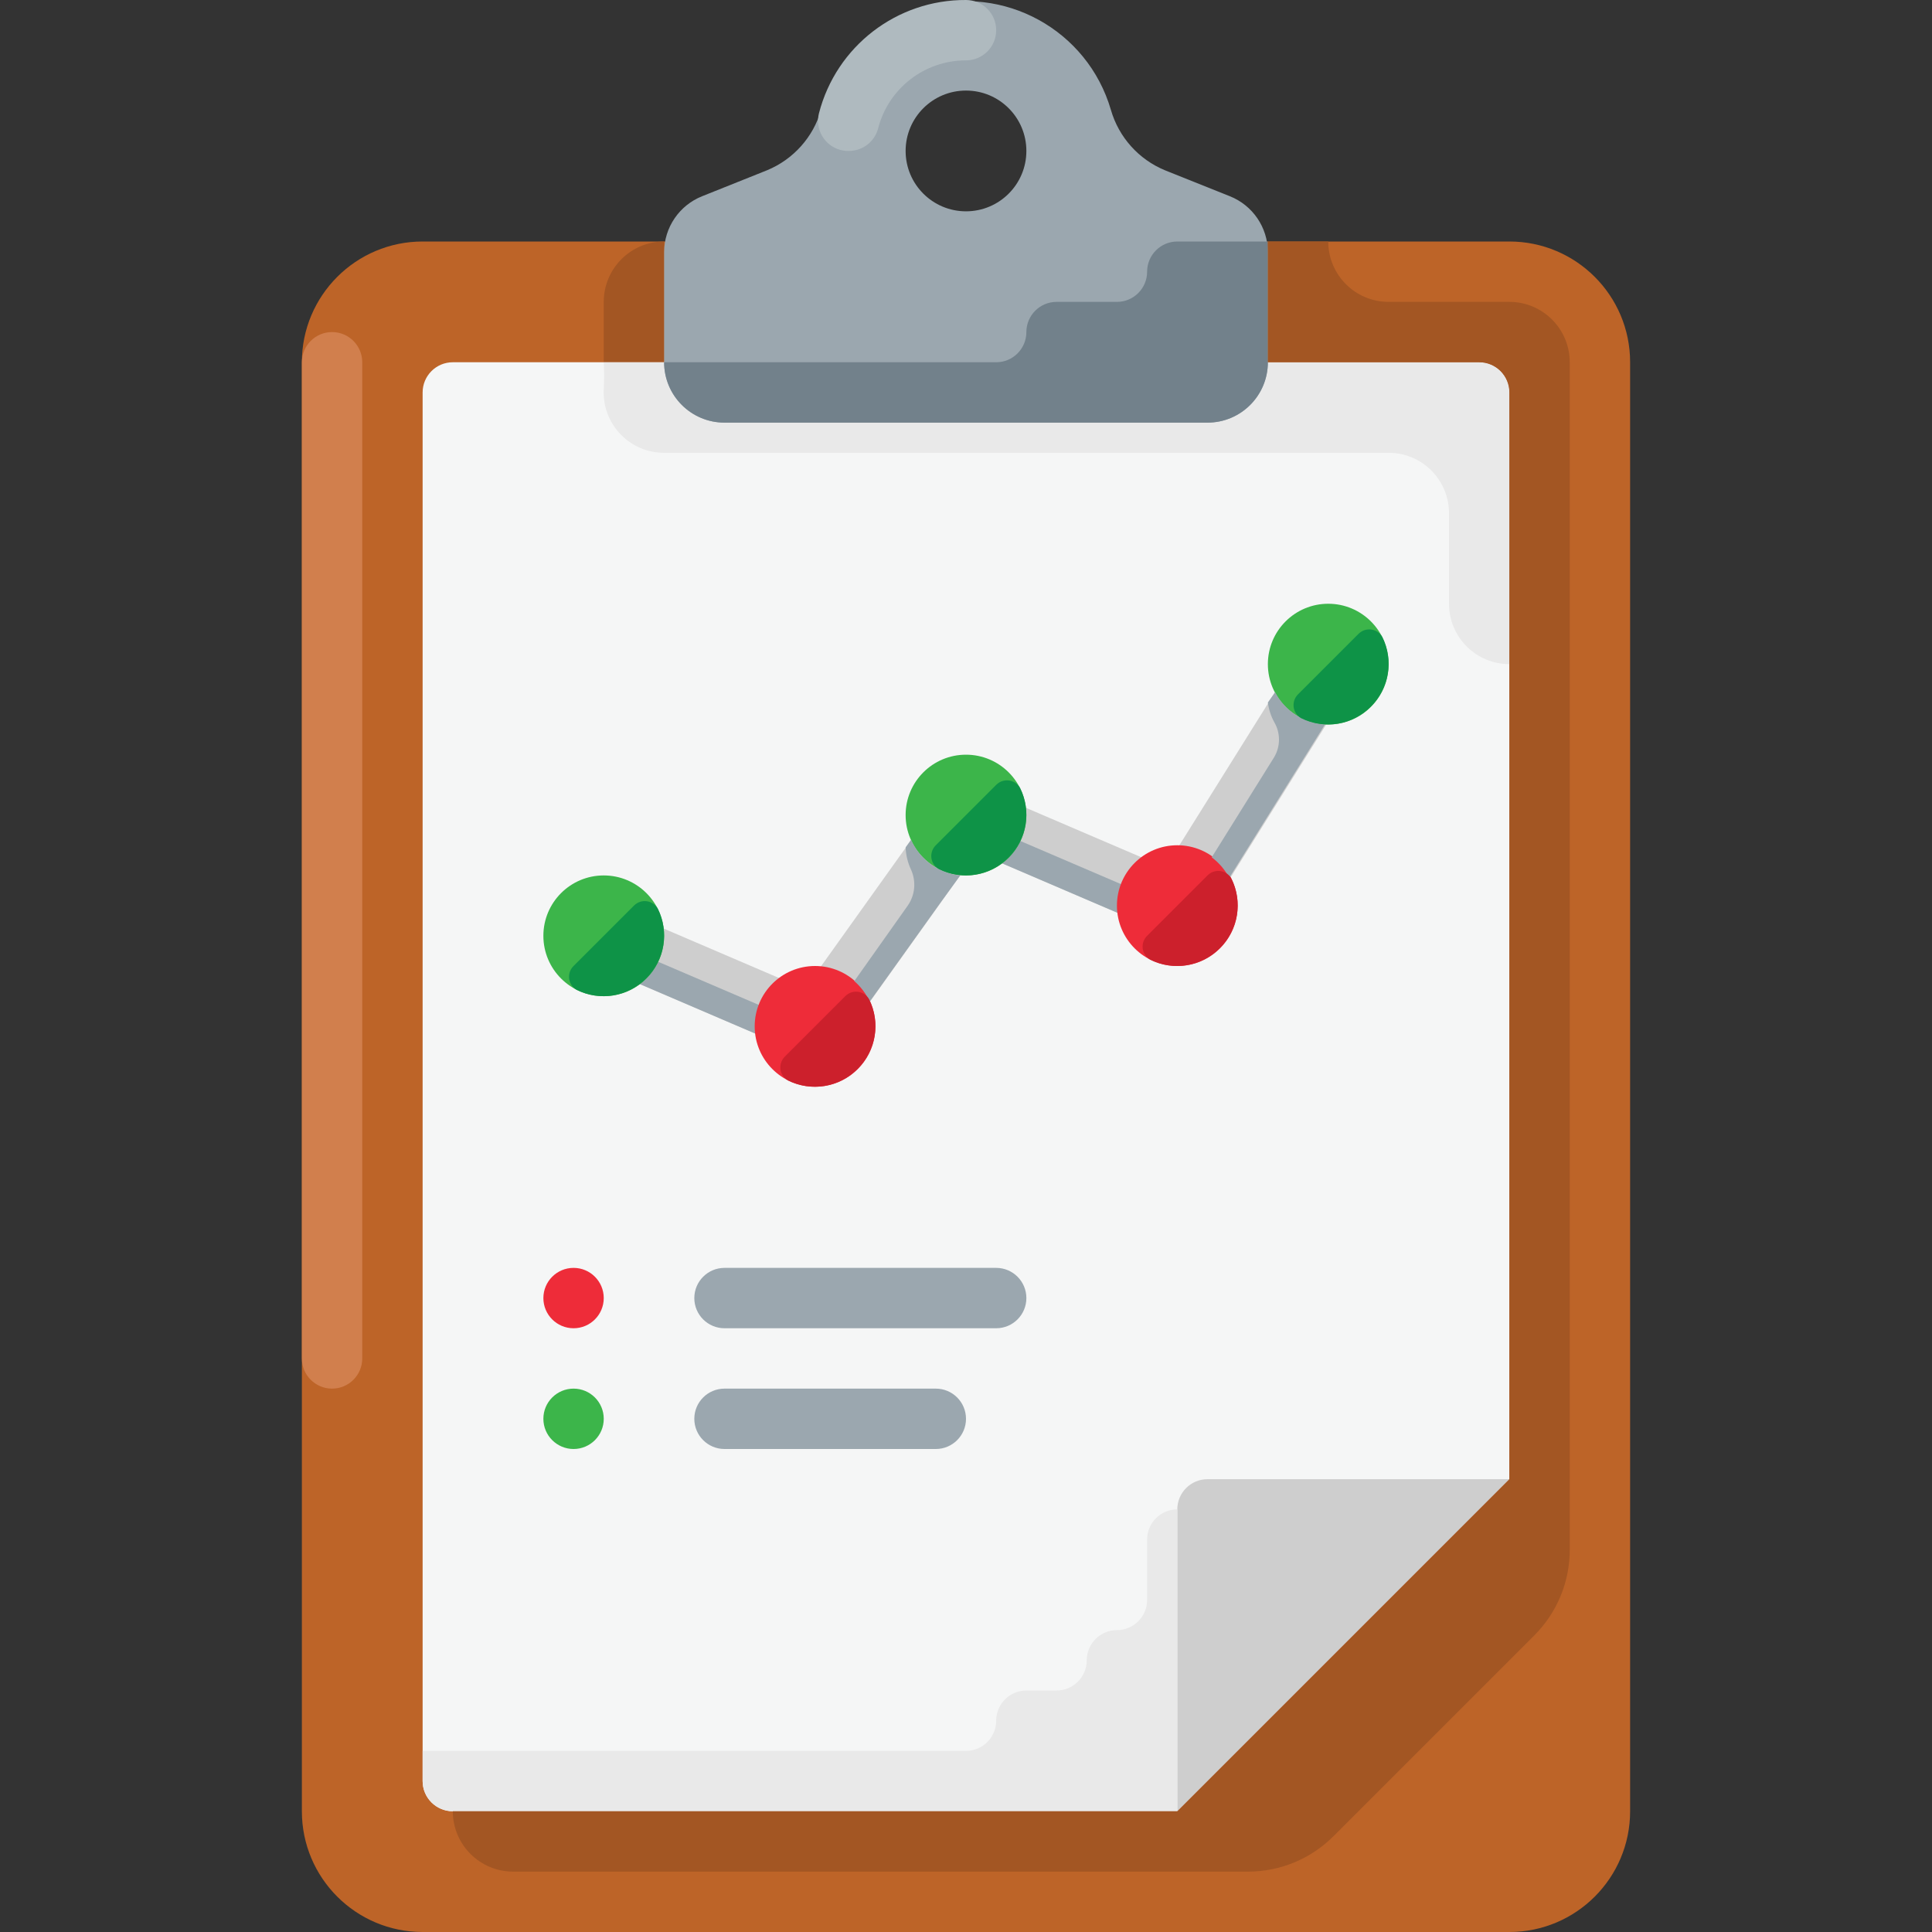
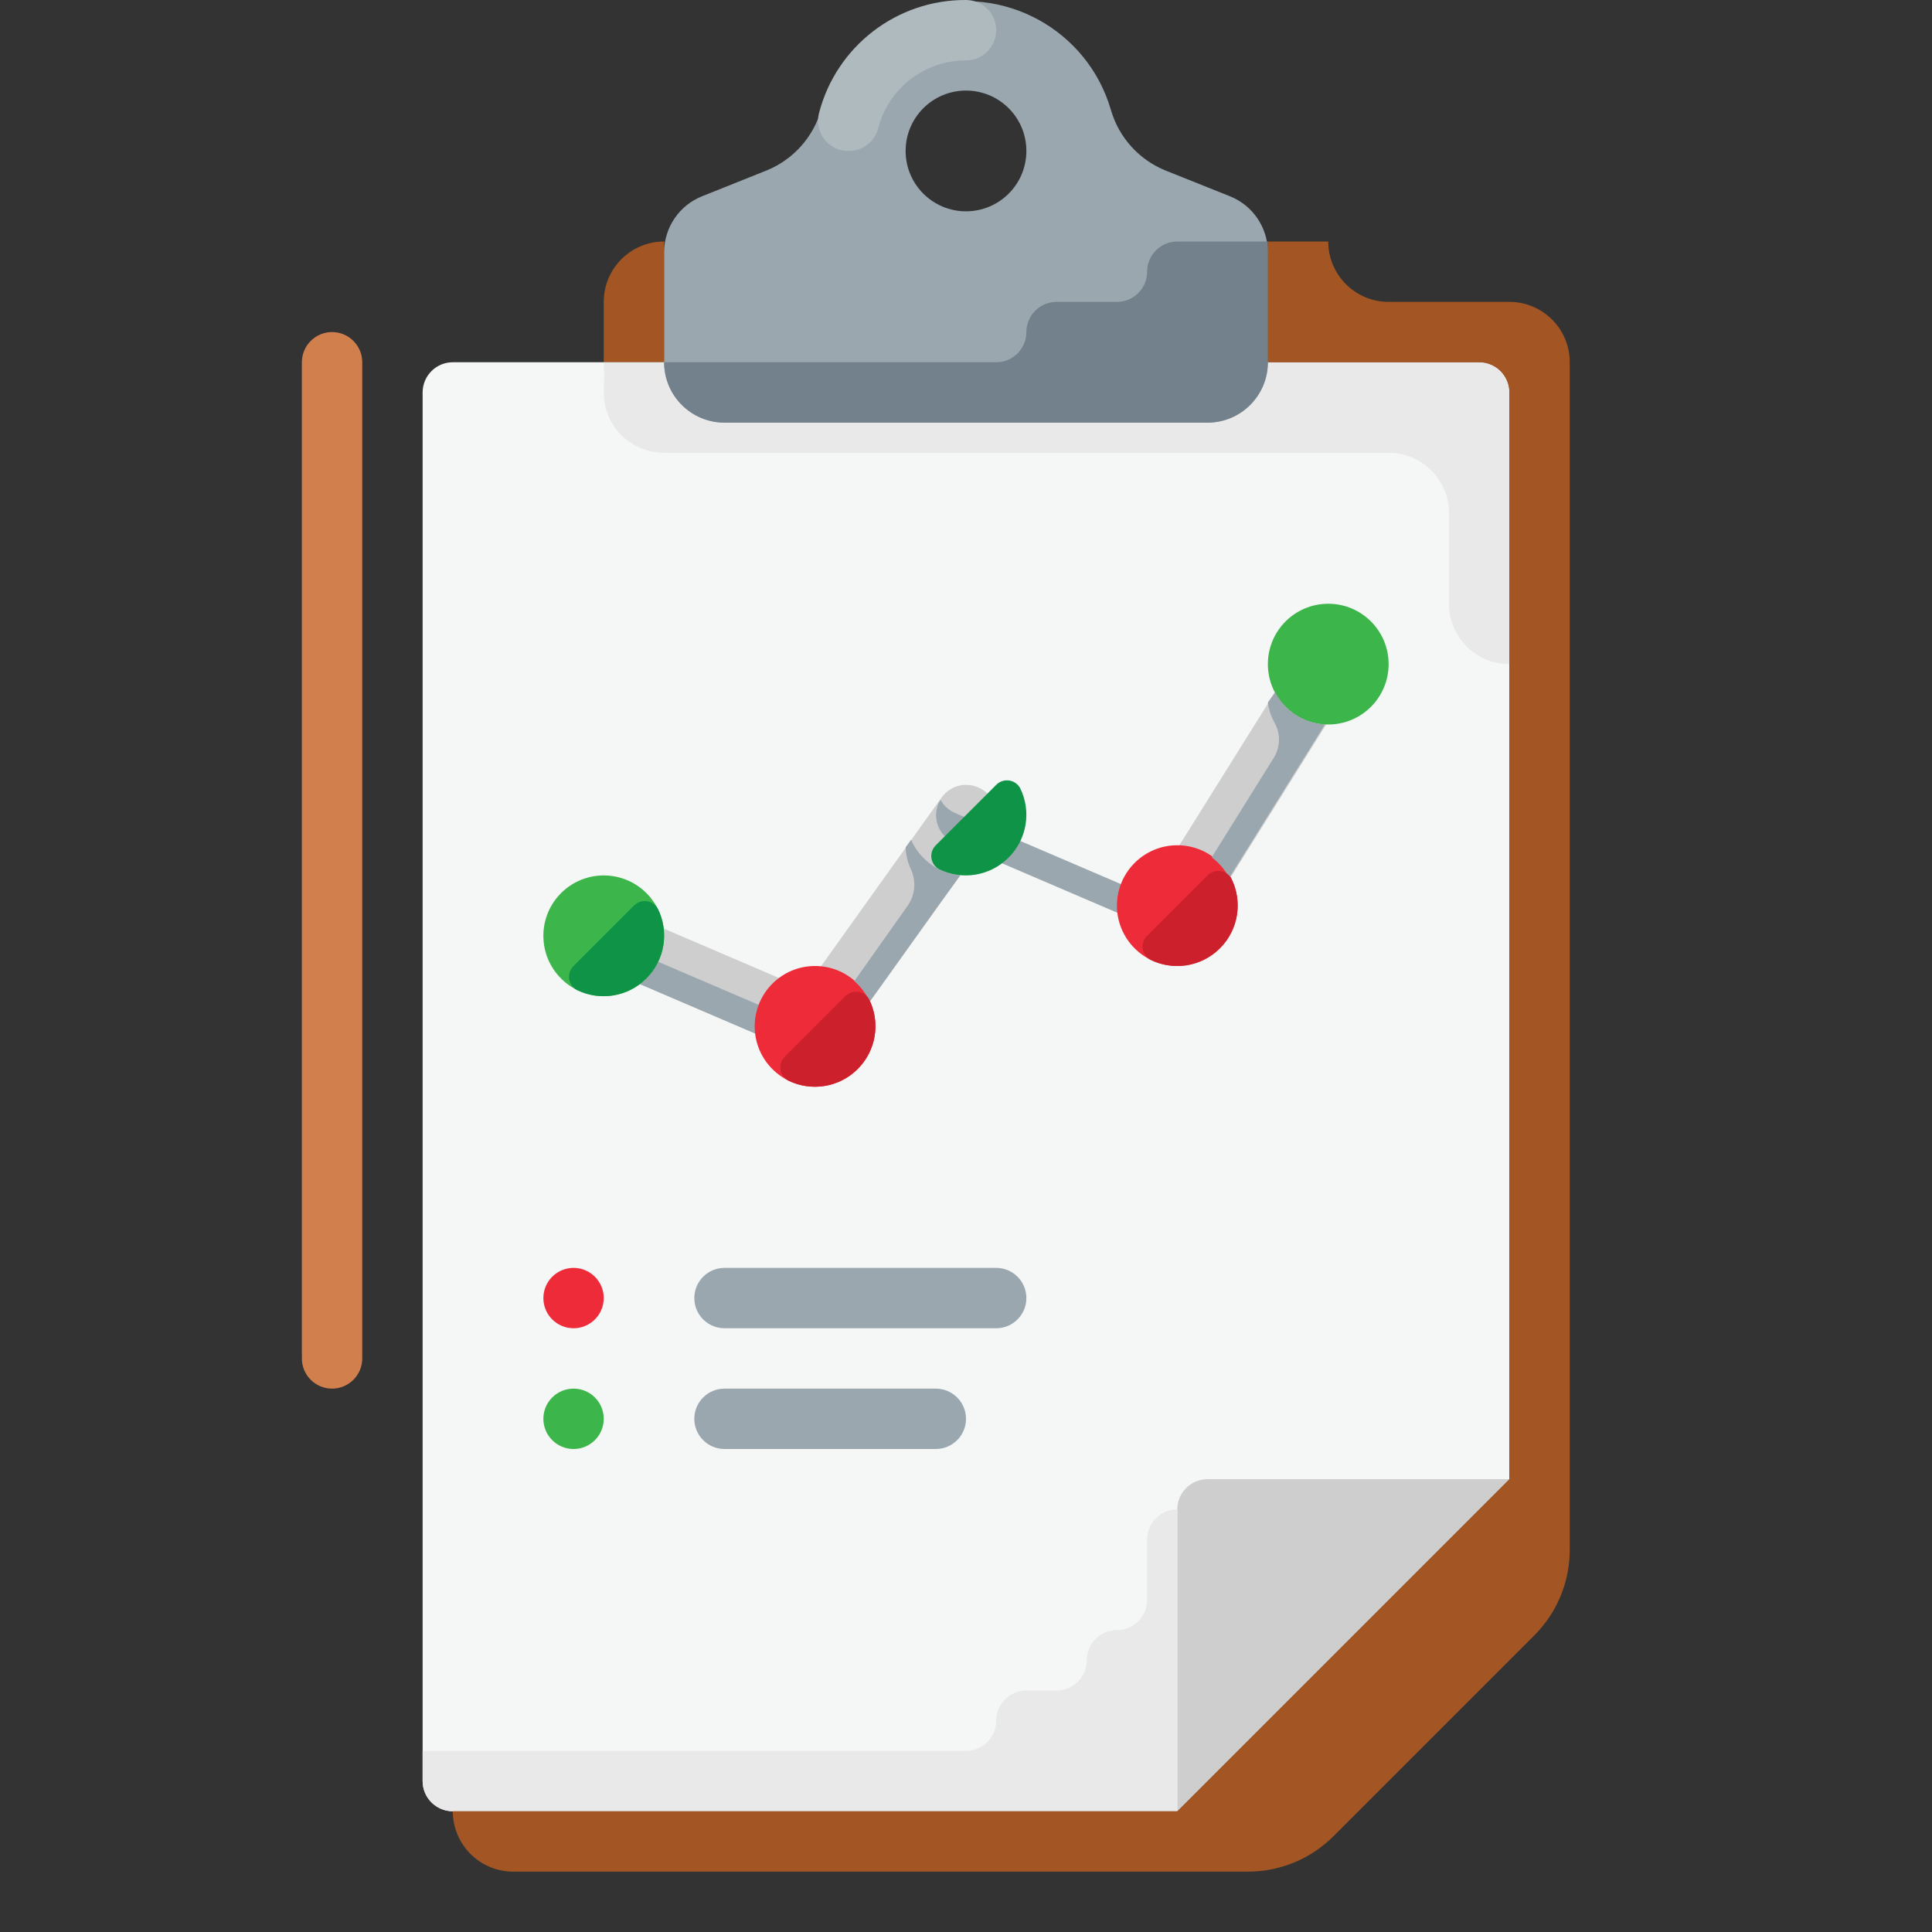
<svg xmlns="http://www.w3.org/2000/svg" height="800px" width="800px" version="1.1" id="Layer_1" viewBox="0 0 512.001 512.001" xml:space="preserve">
  <rect x="0" y="0" width="512.001" height="512.001" fill="#333333" stroke="none" />
-   <path style="fill:#BD6428;" d="M112,64.001h288c17.672,0,32,14.328,32,32v384c0,17.672-14.328,32-32,32H112  c-17.672,0-32-14.328-32-32v-384C80,78.329,94.328,64.001,112,64.001z" />
  <path style="fill:#F5F6F6;" d="M120,480.001c-4.416,0-8-3.584-8-8v-368c0-4.416,3.584-8,8-8h272c4.416,0,8,3.584,8,8v288l-88,88H120  z" />
  <path style="fill:#A35623;" d="M176,96.001h-16v-16c0-8.84,7.16-16,16-16l0,0V96.001z" />
  <path style="fill:#CECECE;" d="M400,392.001h-80c-4.416,0-8,3.584-8,8v80L400,392.001z" />
  <path style="fill:#D17F4D;" d="M88,88.001L88,88.001c4.416,0,8,3.584,8,8v264c0,4.416-3.584,8-8,8l0,0c-4.416,0-8-3.584-8-8v-264  C80,91.585,83.584,88.001,88,88.001z" />
  <g>
    <path style="fill:#E9E9E9;" d="M304,408.001v16c0,4.416-3.584,8-8,8l0,0c-4.416,0-8,3.584-8,8s-3.584,8-8,8h-8   c-4.416,0-8,3.584-8,8s-3.584,8-8,8H112v8c0,4.416,3.584,8,8,8h192v-80C307.584,400.001,304,403.585,304,408.001z" />
    <path style="fill:#E9E9E9;" d="M392,96.001H160c0.128,2.4,0.128,4.8,0,7.2c-0.44,8.824,6.352,16.336,15.176,16.776   c0.28,0.016,0.552,0.024,0.824,0.024h192c8.84,0,16,7.16,16,16v24l0,0c0,8.84,7.16,16,16,16l0,0v-72   C400,99.585,396.416,96.001,392,96.001z" />
  </g>
  <path style="fill:#9BA7AF;" d="M308.72,45.121c-6.96-2.872-12.232-8.76-14.32-16c-6.184-21.208-28.392-33.384-49.6-27.2  c-13.12,3.824-23.376,14.08-27.2,27.2c-2.088,7.24-7.36,13.128-14.32,16l-17.2,6.88c-6.064,2.416-10.056,8.272-10.08,14.8v29.2  c0,8.84,7.16,16,16,16h128c8.84,0,16-7.16,16-16v-29.2c-0.024-6.528-4.016-12.384-10.08-14.8L308.72,45.121z M256,56.001  c-8.84,0-16-7.16-16-16s7.16-16,16-16c8.84,0,16,7.16,16,16S264.84,56.001,256,56.001z" />
  <path style="fill:#72818B;" d="M312,64.001c-4.416,0-8,3.584-8,8l0,0c0,4.416-3.584,8-8,8h-16c-4.416,0-8,3.584-8,8l0,0  c0,4.416-3.584,8-8,8h-88c0,8.84,7.16,16,16,16h128c8.84,0,16-7.16,16-16v-32H312z" />
  <path style="fill:#AFBABF;" d="M225.04,40.001c-4.416,0.144-8.112-3.328-8.248-7.744c-0.024-0.76,0.064-1.52,0.248-2.256  c4.584-17.744,20.632-30.104,38.96-30c4.416,0,8,3.584,8,8s-3.584,8-8,8c-10.96-0.016-20.544,7.392-23.28,18  C231.816,37.513,228.664,39.969,225.04,40.001z" />
  <path style="fill:#A35623;" d="M400,80.001h-32c-8.84,0-16-7.16-16-16h-16v32h56c4.416,0,8,3.584,8,8v288l-88,88H120  c0,8.84,7.16,16,16,16h194.72c8.488,0.008,16.632-3.36,22.64-9.36l53.28-53.28c6-6.008,9.368-14.152,9.36-22.64V96.001  C416,87.169,408.84,80.001,400,80.001z" />
  <path style="fill:#EE2C39;" d="M152,336.001c-4.416,0-8,3.584-8,8l0,0c0,4.416,3.584,8,8,8s8-3.584,8-8l0,0  C160,339.585,156.416,336.001,152,336.001z" />
  <path style="fill:#9BA7AF;" d="M192,336.001h72c4.416,0,8,3.584,8,8l0,0c0,4.416-3.584,8-8,8h-72c-4.416,0-8-3.584-8-8l0,0  C184,339.585,187.584,336.001,192,336.001z" />
  <path style="fill:#3CB54A;" d="M152,368.001c-4.416,0-8,3.584-8,8l0,0c0,4.416,3.584,8,8,8s8-3.584,8-8l0,0  C160,371.585,156.416,368.001,152,368.001z" />
  <path style="fill:#9BA7AF;" d="M192,368.001h56c4.416,0,8,3.584,8,8l0,0c0,4.416-3.584,8-8,8h-56c-4.416,0-8-3.584-8-8l0,0  C184,371.585,187.584,368.001,192,368.001z" />
  <g>
    <path style="fill:#CECECE;" d="M216,280.001c-4.416-0.024-7.984-3.616-7.96-8.04c0.008-1.648,0.528-3.256,1.48-4.6l40-56   c2.56-3.6,7.56-4.44,11.16-1.88s4.44,7.56,1.88,11.16l0,0l-40,56C221.048,278.761,218.6,280.017,216,280.001z" />
-     <path style="fill:#CECECE;" d="M312,248.001c-1.072,0-2.136-0.216-3.12-0.64l-56-24c-4.064-1.744-5.944-6.456-4.2-10.52   s6.456-5.944,10.52-4.2l56,24c4.064,1.728,5.96,6.432,4.224,10.496C318.16,246.105,315.232,248.025,312,248.001z" />
  </g>
  <path style="fill:#9BA7AF;" d="M312,240.001c-1.072,0-2.136-0.216-3.12-0.64l-56-24c-1.52-0.712-2.784-1.888-3.6-3.36  c-0.208,0.28-0.392,0.576-0.56,0.88c-1.728,4.04,0.128,8.72,4.16,10.48l56,24c4.04,1.728,8.72-0.128,10.48-4.16  c0.944-2.328,0.736-4.968-0.56-7.12C317.376,238.489,314.8,239.977,312,240.001z" />
  <g>
    <path style="fill:#CECECE;" d="M312,248.001c-4.416,0.008-8.008-3.568-8.016-7.984c0-1.504,0.416-2.976,1.216-4.256l40-64   c2.344-3.752,7.288-4.904,11.04-2.56c3.752,2.344,4.904,7.288,2.56,11.04l-40,64C317.336,246.585,314.768,248.009,312,248.001z" />
    <path style="fill:#CECECE;" d="M216,280.001c-1.072,0-2.136-0.216-3.12-0.64l-56-24c-4.064-1.744-5.944-6.456-4.2-10.52   s6.456-5.944,10.52-4.2l56,24c4.064,1.728,5.96,6.432,4.224,10.496C222.16,278.105,219.232,280.025,216,280.001z" />
  </g>
  <path style="fill:#9BA7AF;" d="M222.8,268.081c-2.04,3.4-6.256,4.792-9.92,3.28l-56-24c-1.52-0.712-2.784-1.888-3.6-3.36  c-0.208,0.28-0.392,0.576-0.56,0.88c-1.728,4.04,0.128,8.72,4.16,10.48l56,24c4.04,1.728,8.72-0.128,10.48-4.16  C224.304,272.873,224.096,270.233,222.8,268.081z" />
  <circle style="fill:#EE2C39;" cx="216" cy="272.001" r="16" />
  <g>
    <circle style="fill:#3CB54A;" cx="160" cy="248.001" r="16" />
-     <circle style="fill:#3CB54A;" cx="256" cy="216.001" r="16" />
  </g>
  <circle style="fill:#EE2C39;" cx="312" cy="240.001" r="16" />
  <circle style="fill:#3CB54A;" cx="352" cy="176.001" r="16" />
  <g>
    <path style="fill:#9BA7AF;" d="M337.92,183.441l-1.92,2.72c0.232,1.824,0.8,3.584,1.68,5.2c1.688,2.864,1.688,6.416,0,9.28   l-16.56,26.56c1.936,1.44,3.52,3.296,4.64,5.44l20.88-33.44l4.48-7.2C345.528,191.657,340.52,188.409,337.92,183.441z" />
    <path style="fill:#9BA7AF;" d="M241.44,222.561l-1.44,2c0.072,2.048,0.56,4.064,1.44,5.92c1.4,3.104,1.072,6.72-0.88,9.52   l-14.16,20c1.736,1.504,3.128,3.352,4.08,5.44l19.12-26.72l4.88-6.72C248.752,231.433,243.776,227.825,241.44,222.561z" />
  </g>
  <g>
    <path style="fill:#CC202C;" d="M323.28,251.281c4.888-4.864,6.112-12.312,3.04-18.48c-1.104-1.912-3.552-2.568-5.464-1.464   c-0.312,0.184-0.6,0.408-0.856,0.664l-16,16c-1.576,1.544-1.6,4.08-0.056,5.656c0.256,0.256,0.544,0.48,0.856,0.664   C310.968,257.393,318.416,256.169,323.28,251.281z" />
    <path style="fill:#CC202C;" d="M227.28,283.281c4.888-4.864,6.112-12.312,3.04-18.48c-1.104-1.912-3.552-2.568-5.464-1.464   c-0.312,0.184-0.6,0.408-0.856,0.664l-16,16c-1.576,1.544-1.6,4.08-0.056,5.656c0.256,0.256,0.544,0.48,0.856,0.664   C214.968,289.393,222.416,288.169,227.28,283.281z" />
  </g>
  <g>
-     <path style="fill:#0E9347;" d="M363.28,187.281c4.888-4.864,6.112-12.312,3.04-18.48c-1.104-1.912-3.552-2.568-5.464-1.464   c-0.312,0.184-0.6,0.408-0.856,0.664l-16,16c-1.576,1.544-1.6,4.08-0.056,5.656c0.256,0.256,0.544,0.48,0.856,0.664   C350.968,193.393,358.416,192.169,363.28,187.281z" />
    <path style="fill:#0E9347;" d="M267.28,227.281c4.888-4.864,6.112-12.312,3.04-18.48c-1.104-1.912-3.552-2.568-5.464-1.464   c-0.312,0.184-0.6,0.408-0.856,0.664l-16,16c-1.576,1.544-1.6,4.08-0.056,5.656c0.256,0.256,0.544,0.48,0.856,0.664   C254.968,233.393,262.416,232.169,267.28,227.281z" />
    <path style="fill:#0E9347;" d="M171.28,259.281c4.888-4.864,6.112-12.312,3.04-18.48c-1.104-1.912-3.552-2.568-5.464-1.464   c-0.312,0.184-0.6,0.408-0.856,0.664l-16,16c-1.576,1.544-1.6,4.08-0.056,5.656c0.256,0.256,0.544,0.48,0.856,0.664   C158.968,265.393,166.416,264.169,171.28,259.281z" />
  </g>
</svg>